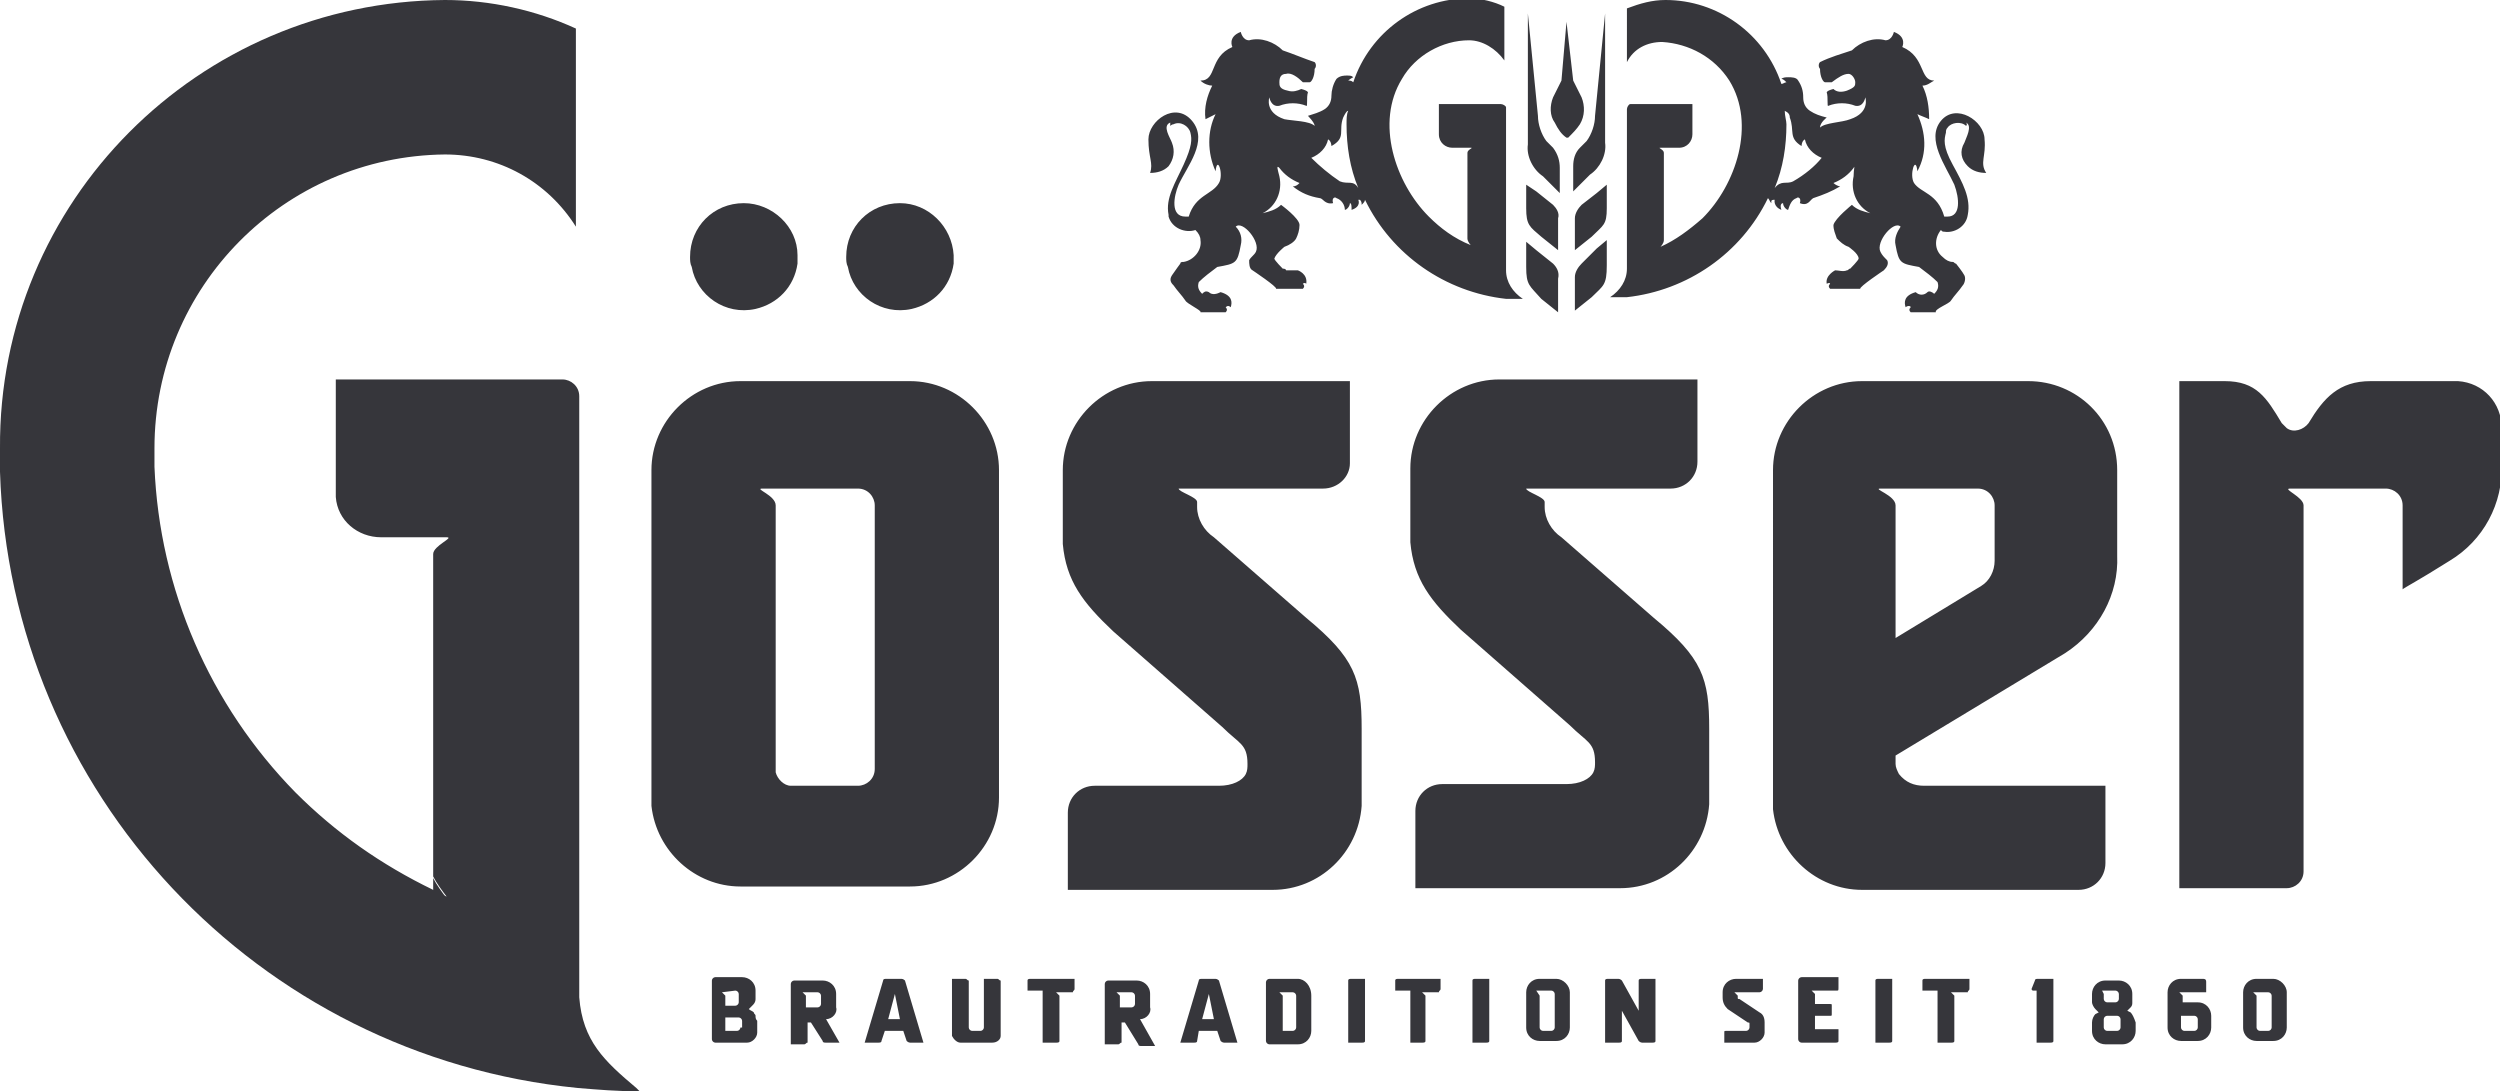
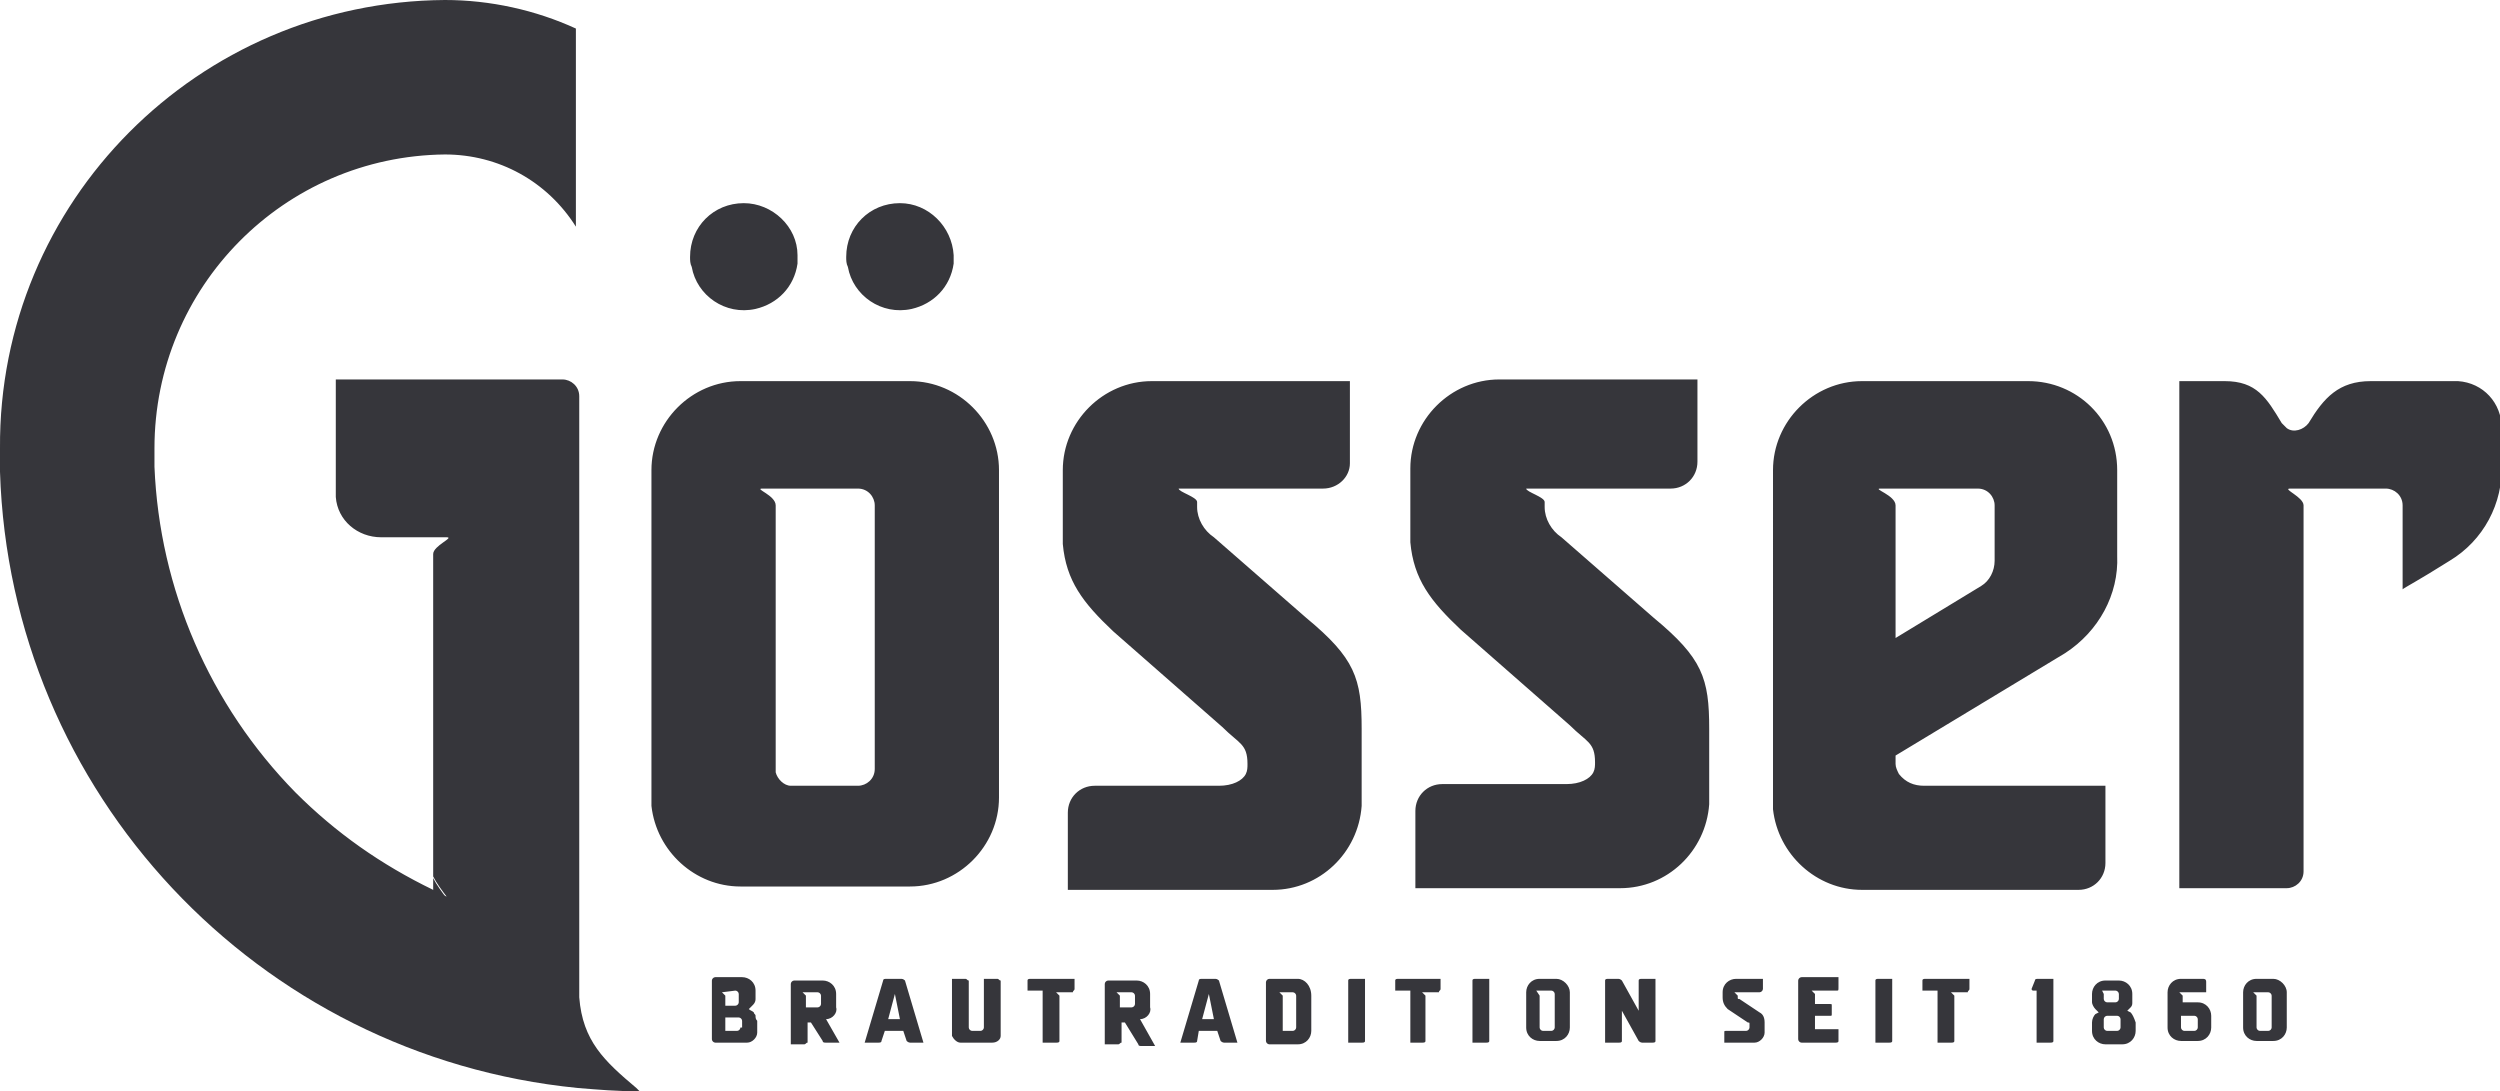
<svg xmlns="http://www.w3.org/2000/svg" version="1.1" id="Layer_1" x="0px" y="0px" viewBox="0 0 148.9 65" style="enable-background:new 0 0 148.9 65;" xml:space="preserve">
  <style type="text/css">
	.st0{fill:#36363B;}
</style>
  <g id="goesser-logo-800-x600px-clr" transform="translate(0)">
    <path id="Path_363" class="st0" d="M25.8,52.3v0.8c0.3,0.1,0.5,0.3,0.8,0.4C26.3,53.1,26,52.7,25.8,52.3z" />
    <path id="Path_367" class="st0" d="M37.9,65L37.9,65c-0.1-0.1-0.1-0.1-0.2-0.2C37.8,64.9,37.9,64.9,37.9,65z" />
    <path id="Path_384" class="st0" d="M34.4,64.8L34.4,64.8C15.3,62.9,0.6,47.2,0,28.1c0-0.5,0-0.9,0-1.4C-0.1,12,11.8,0.1,26.5,0   c0,0,0,0,0,0c2.7,0,5.4,0.6,7.8,1.7v11.8c-1.7-2.7-4.6-4.3-7.8-4.3C16.9,9.3,9.2,17.1,9.2,26.7c0,0.4,0,0.8,0,1.1   c0.3,7.3,3.3,14.2,8.4,19.4c2.4,2.4,5.1,4.3,8.2,5.8c0.3,0.1,0.5,0.3,0.8,0.4c-0.3-0.4-0.6-0.8-0.8-1.2c0-0.1,0-0.1,0-0.2V33   c0-0.5,1.3-1,0.8-1h-3.9c-1.4,0-2.6-1-2.7-2.4c0-0.1,0-0.2,0-0.3v-6.7h13.5c0.5,0,1,0.4,1,1v35.2c0,0.2,0,0.4,0,0.6   c0.2,2.6,1.5,3.8,3.4,5.4c0.1,0.1,0.1,0.1,0.2,0.2C36.8,65,35.6,64.9,34.4,64.8L34.4,64.8z M44.3,12.1c-1.8,0-3.2,1.4-3.2,3.2   c0,0.2,0,0.4,0.1,0.6c0.3,1.7,2,2.9,3.8,2.5c1.3-0.3,2.3-1.3,2.5-2.7c0-0.2,0-0.3,0-0.5C47.5,13.5,46,12.1,44.3,12.1L44.3,12.1z    M53.6,12.1c-1.8,0-3.2,1.4-3.2,3.2c0,0.2,0,0.4,0.1,0.6c0.3,1.7,2,2.9,3.8,2.5c1.3-0.3,2.3-1.3,2.5-2.7c0-0.2,0-0.3,0-0.5   C56.7,13.5,55.3,12.1,53.6,12.1C53.6,12.1,53.6,12.1,53.6,12.1L53.6,12.1z M59.5,28v19.5c0,2.9-2.4,5.3-5.3,5.3H44.1   c-2.7,0-5-2.1-5.3-4.8c0-0.2,0-0.3,0-0.5V28c0-2.9,2.4-5.3,5.3-5.3h10.1C57.1,22.7,59.5,25.1,59.5,28L59.5,28z M52.1,30.1   c0-0.5-0.4-1-1-1h-5.7c-0.5,0,0.8,0.4,0.8,1v15.7c0,0.1,0,0.1,0,0.2c0.1,0.4,0.5,0.8,0.9,0.8h4c0.5,0,1-0.4,1-1L52.1,30.1   L52.1,30.1z M146.2,22.7h-5c-1.9,0-2.8,1-3.7,2.5c-0.3,0.4-0.9,0.6-1.3,0.3c-0.1-0.1-0.2-0.2-0.3-0.3c-0.9-1.5-1.5-2.5-3.4-2.5   h-2.7v30.2h6.4c0.5,0,1-0.4,1-1V30.1c0-0.5-1.3-1-0.8-1h5.7c0.5,0,1,0.4,1,1v5l0,0c0.1-0.1,0.9-0.5,2.8-1.7c2-1.2,3.2-3.4,3.1-5.8   v-2.1c0-1.5-1.1-2.7-2.6-2.8C146.3,22.7,146.3,22.7,146.2,22.7L146.2,22.7z M101.8,43.4L101.8,43.4c0-3-0.4-4.2-3.3-6.6L93,32   c-0.6-0.4-1-1.1-1-1.8v-0.3c0-0.3-1.1-0.6-1.1-0.8h8.6c0.9,0,1.6-0.7,1.6-1.6v-4.9H89.3c-2.9,0-5.3,2.4-5.3,5.3c0,0,0,0,0,0v3.8   c0,0.2,0,0.4,0,0.6c0.2,2.2,1.2,3.5,3,5.2l6.5,5.7c1,1,1.5,1,1.5,2.2c0,0.2,0,0.4-0.1,0.6c-0.2,0.4-0.8,0.7-1.6,0.7h-7.4   c-0.9,0-1.6,0.7-1.6,1.6c0,0,0,0,0,0v4.6h12.2c2.8,0,5.1-2.2,5.3-5C101.8,47.7,101.8,43.9,101.8,43.4L101.8,43.4z M126.1,28v5.1   c0.1,2.3-1.1,4.5-3.1,5.8L112.9,45v0.5c0,0.2,0.1,0.4,0.2,0.6c0.4,0.5,0.9,0.7,1.5,0.7h10.8v4.6c0,0.9-0.7,1.6-1.6,1.6c0,0,0,0,0,0   h-12.9c-2.7,0-5-2.1-5.3-4.8c0-0.2,0-0.3,0-0.5V28c0-2.9,2.4-5.3,5.3-5.3c0,0,0,0,0,0h9.9C123.7,22.7,126.1,25,126.1,28   C126.1,28,126.1,28,126.1,28L126.1,28z M112.9,38L112.9,38l5.1-3.1c0.5-0.3,0.8-0.9,0.8-1.5v-3.3c0-0.5-0.4-1-1-1H112   c-0.5,0,0.9,0.4,0.9,1L112.9,38L112.9,38L112.9,38z M81.1,43.4L81.1,43.4c0-3-0.4-4.2-3.3-6.6L72.3,32c-0.6-0.4-1-1.1-1-1.8v-0.3   c0-0.3-1.1-0.6-1.1-0.8h8.6c0.9,0,1.6-0.7,1.6-1.5c0,0,0,0,0,0v-4.9H68.6c-2.9,0-5.3,2.4-5.3,5.3c0,0,0,0,0,0v3.8   c0,0.2,0,0.4,0,0.6c0.2,2.2,1.2,3.5,3,5.2l6.5,5.7c1,1,1.5,1,1.5,2.2c0,0.2,0,0.4-0.1,0.6c-0.2,0.4-0.8,0.7-1.6,0.7h-7.4   c-0.9,0-1.6,0.7-1.6,1.6c0,0,0,0,0,0v4.6h12.2c2.8,0,5.1-2.2,5.3-5V43.4L81.1,43.4z" />
-     <path id="Path_385" class="st0" d="M92.9,10v1.5l-1-1c-0.6-0.4-1-1.2-0.9-1.9V0.8l0,0l0.6,6.1c0,0.5,0.2,1.1,0.5,1.5l0.4,0.4   C92.8,9.2,92.9,9.6,92.9,10z M92.5,15.7l-1-0.8l-0.6-0.5v1.5c0,1.1,0.2,1.1,0.9,1.9l1,0.8v-2C92.9,16.2,92.7,15.9,92.5,15.7   L92.5,15.7z M92.5,12.2l-1-0.8L90.9,11v1.4c0,1,0.2,1.1,0.9,1.7l1,0.8v-1.9C92.9,12.7,92.7,12.4,92.5,12.2L92.5,12.2z M94.2,5.8   l-0.5-1l-0.4-3.5h0L93,4.8l-0.5,1c-0.2,0.5-0.2,1.1,0.1,1.5C92.8,7.7,93,8,93.3,8.2c0,0,0.1,0,0.1,0c0.3-0.3,0.5-0.5,0.7-0.8   C94.4,6.9,94.4,6.3,94.2,5.8L94.2,5.8z M95,6.9c0,0.5-0.2,1.1-0.5,1.5l-0.4,0.4c-0.3,0.3-0.4,0.7-0.4,1.1v1.5l1-1   c0.6-0.4,1-1.2,0.9-1.9V0.8l0,0L95,6.9z M94.2,15.7c-0.2,0.2-0.4,0.5-0.4,0.8v2l1-0.8c0.7-0.7,0.9-0.7,0.9-1.9v-1.5l-0.6,0.5   L94.2,15.7L94.2,15.7z M68.4,8.3C68.4,7.2,70,6,71,7.2s-0.3,2.7-0.8,3.8c-0.3,0.7-0.5,1.9,0.4,1.9c0.1,0,0.2,0,0.2,0   c0.4-1.3,1.4-1.3,1.8-2c0.3-0.5-0.1-1.7-0.2-0.7c-0.5-1.1-0.5-2.4,0-3.4C72.2,6.9,72,7,71.8,7.1c-0.1-0.7,0.1-1.4,0.4-2   c-0.2,0-0.5-0.1-0.7-0.3c1,0,0.5-1.4,1.9-2c0,0-0.3-0.6,0.5-0.9c0,0,0.1,0.5,0.5,0.5c0.7-0.2,1.5,0.1,2,0.6   c0.6,0.2,1.3,0.5,1.9,0.7c0.1,0.1,0.1,0.3,0,0.4c0,0.5-0.2,0.8-0.3,0.8c-0.1,0-0.3,0-0.4,0c-0.3-0.3-0.7-0.6-1-0.5   c-0.3,0-0.4,0.2-0.4,0.5c0,0.2,0,0.4,0.5,0.5c0.3,0.1,0.6,0,0.8-0.1c0.4,0.1,0.4,0.2,0.4,0.2c-0.1,0.3,0,0.9-0.1,0.8   c-0.5-0.2-1.1-0.2-1.6,0c-0.5,0.1-0.6-0.5-0.6-0.5s-0.3,0.9,0.9,1.3C77,7.2,78,7.2,78.3,7.5c0-0.2-0.4-0.6-0.4-0.6   c0.3-0.1,0.7-0.2,1-0.4c0.3-0.2,0.4-0.5,0.4-0.8c0-0.3,0.1-0.7,0.3-1c0.2-0.2,0.5-0.2,0.6-0.2c0.2,0,0.3,0,0.4,0.1   c0,0-0.2,0.1-0.3,0.2c0.1,0,0.2,0,0.3,0.1c1-3,3.8-5,6.9-5c0.7,0,1.5,0.2,2.1,0.5v3.2c-0.5-0.7-1.3-1.2-2.1-1.2   c-1.6,0-3.2,0.9-4,2.3c-1.6,2.6-0.4,6.2,1.6,8.2c0.7,0.7,1.5,1.3,2.5,1.7c0,0-0.2-0.2-0.2-0.4V9.1c0-0.2,0.4-0.3,0.2-0.3h-1.1   c-0.4,0-0.8-0.3-0.8-0.8V6.2h3.7c0.1,0,0.3,0.1,0.3,0.2c0,0,0,0,0,0v9.7c0,0.7,0.4,1.3,1,1.7c0,0-0.5,0-1,0   c-3.6-0.4-6.8-2.6-8.4-5.9c0,0.1-0.1,0.2-0.2,0.3c0-0.1,0-0.2-0.1-0.3c0,0-0.1,0-0.1,0c0,0,0.2,0.4-0.4,0.6c0-0.2,0-0.4-0.1-0.4   c0,0.2-0.2,0.4-0.3,0.4c0-0.3-0.2-0.6-0.5-0.7c-0.1-0.1-0.3,0-0.2,0.3c-0.5,0.1-0.6-0.3-0.8-0.3c-0.6-0.1-1.1-0.3-1.6-0.7   c0.2,0,0.3-0.1,0.4-0.2c-0.5-0.2-0.9-0.5-1.2-0.9c-0.2-0.2-0.1,0.1,0,0.5c0.2,0.9-0.2,1.8-1,2.2c0.4-0.1,0.8-0.2,1.1-0.5   c0,0,1.1,0.8,1.1,1.2c0,0.3-0.1,0.6-0.2,0.8c-0.1,0.2-0.4,0.4-0.7,0.5c0,0-0.5,0.4-0.6,0.7c0,0.1,0.5,0.6,0.5,0.6   c0.2,0,0.2,0.1,0.2,0.1c0.2,0,0.5,0,0.7,0c0,0,0.6,0.2,0.5,0.8c-0.1-0.1-0.2,0-0.2,0c0.1,0.1,0.1,0.2,0,0.3H76   c0.1-0.1-1.4-1.1-1.4-1.1c-0.2-0.1-0.2-0.4-0.2-0.6c0.1-0.2,0.3-0.3,0.4-0.5c0.3-0.6-0.8-1.9-1.2-1.5c0.3,0.3,0.4,0.7,0.3,1.1   c-0.2,1.1-0.3,1.1-1.4,1.3c-0.4,0.3-0.8,0.6-1.1,0.9c-0.1,0.3,0,0.5,0.2,0.7c0.1-0.1,0.2-0.2,0.4-0.1c0,0,0,0,0,0   c0.2,0.2,0.5,0.1,0.7,0c0.7,0.2,0.7,0.6,0.6,0.9c-0.1-0.1-0.2-0.1-0.3,0c0.1,0.1,0.1,0.2,0,0.3h-1.5c0.1-0.1-0.8-0.5-0.9-0.7   c-0.2-0.3-0.5-0.6-0.7-0.9c-0.1-0.1-0.3-0.3-0.1-0.6s0.5-0.7,0.5-0.7c0-0.1,0.1-0.1,0.2-0.1c0.6-0.1,1.1-0.7,1-1.3   c0-0.2-0.1-0.4-0.3-0.6l0,0c-0.6,0.2-1.4-0.1-1.6-0.8c0,0,0-0.1,0-0.1c-0.2-1,0.4-1.9,0.9-3s0.5-1.5,0.4-1.9   c-0.1-0.4-0.6-0.7-1-0.5c-0.1,0-0.2,0.1-0.2,0.1c0-0.1,0-0.1,0-0.2c-0.5,0.2,0,0.9,0.1,1.2c0.2,0.5,0.1,1-0.2,1.4   c-0.3,0.3-0.7,0.4-1.1,0.4C68.7,9.7,68.4,9.4,68.4,8.3L68.4,8.3z M79.8,10.8c0.5,0.2,0.8-0.1,1.1,0.4c-0.5-1.2-0.7-2.5-0.7-3.8   c0-0.3,0-0.6,0.1-0.8C80.2,6.6,80.1,6.8,80,7c-0.3,0.8,0.2,1.2-0.7,1.7c0,0,0-0.3-0.2-0.4c-0.1,0.5-0.5,0.9-1,1.1   C78.6,9.9,79.2,10.4,79.8,10.8L79.8,10.8z M118.3,10.3c-0.4,0-0.8-0.1-1.1-0.4c-0.4-0.4-0.5-0.9-0.2-1.4c0.1-0.3,0.5-1,0.1-1.2   c0,0,0.1,0.1,0,0.2c-0.3-0.3-0.9-0.2-1.1,0.1c-0.1,0.1-0.1,0.2-0.1,0.3c-0.1,0.4-0.2,0.8,0.4,1.9c0.6,1.1,1.1,2,0.9,3   c-0.1,0.7-0.8,1.1-1.4,1c-0.1,0-0.1,0-0.2-0.1l0,0c-0.4,0.5-0.4,1.2,0.1,1.6c0.2,0.2,0.4,0.3,0.6,0.3c0.1,0,0.1,0.1,0.2,0.1   c0,0,0.4,0.5,0.5,0.7s0,0.5-0.1,0.6c-0.2,0.3-0.5,0.6-0.7,0.9c-0.1,0.2-1,0.5-0.9,0.7h-1.5c-0.1-0.1-0.1-0.2,0-0.3   c0-0.1-0.2-0.1-0.3,0c-0.1-0.3-0.1-0.7,0.6-0.9c0.2,0.2,0.5,0.2,0.7,0c0.1-0.1,0.3,0,0.4,0.1c0,0,0,0,0,0c0.2-0.2,0.3-0.4,0.2-0.7   c-0.3-0.3-0.7-0.6-1.1-0.9c-1.1-0.2-1.2-0.2-1.4-1.3c-0.1-0.4,0.1-0.8,0.3-1.1c-0.4-0.4-1.5,0.9-1.2,1.5c0.1,0.2,0.2,0.3,0.4,0.5   c0.1,0.2,0,0.4-0.2,0.6c0,0-1.5,1-1.4,1.1h-1.8c-0.1-0.1-0.1-0.2,0-0.3c0,0,0-0.1-0.2,0c-0.1-0.5,0.5-0.8,0.5-0.8   c0.2,0,0.5,0.1,0.7,0c0.1,0,0.1-0.1,0.2-0.1c0,0,0.5-0.5,0.5-0.6c0-0.3-0.6-0.7-0.6-0.7c-0.3-0.1-0.5-0.3-0.7-0.5   c-0.1-0.3-0.2-0.5-0.2-0.8c0.1-0.4,1.1-1.2,1.1-1.2c0.3,0.3,0.7,0.4,1.1,0.5c-0.8-0.4-1.2-1.3-1-2.2c0-0.4,0.1-0.7,0-0.5   c-0.3,0.4-0.7,0.7-1.2,0.9c0.1,0.1,0.3,0.2,0.4,0.2c-0.5,0.3-1,0.5-1.6,0.7c-0.2,0.1-0.3,0.5-0.8,0.3c0.1-0.3-0.1-0.4-0.2-0.3   c-0.3,0.1-0.4,0.4-0.5,0.7c-0.1,0-0.3-0.2-0.3-0.4c-0.1,0-0.2,0.1-0.1,0.4c-0.5-0.2-0.4-0.6-0.4-0.6c-0.1,0-0.2,0-0.2,0.1   c0,0,0,0.1,0,0.1c-0.1-0.1-0.1-0.2-0.2-0.3c-1.6,3.3-4.8,5.5-8.4,5.9c-0.5,0-1,0-1,0c0.6-0.4,1-1,1-1.7V6.5c0-0.1,0.1-0.3,0.2-0.3   c0,0,0,0,0,0h3.7v1.8c0,0.4-0.3,0.8-0.8,0.8h-1.1c-0.2,0,0.2,0.1,0.2,0.3v5.2c0,0.2-0.2,0.4-0.2,0.4c0.9-0.4,1.7-1,2.5-1.7   c2-2,3.2-5.6,1.6-8.2c-0.9-1.4-2.4-2.2-4-2.3c-0.9,0-1.7,0.4-2.1,1.2V0.5C97.7,0.2,98.4,0,99.2,0c3.1,0,5.9,2,6.9,5   c0.1,0,0.2-0.1,0.3-0.1c-0.1-0.1-0.2-0.2-0.3-0.2c0.1-0.1,0.3-0.1,0.4-0.1c0.2,0,0.5,0,0.6,0.2c0.2,0.3,0.3,0.6,0.3,1   c0,0.3,0.1,0.6,0.4,0.8c0.3,0.2,0.6,0.3,1,0.4c0,0-0.4,0.3-0.4,0.6c0.3-0.3,1.3-0.3,1.8-0.5c1.2-0.4,0.9-1.3,0.9-1.3   s-0.1,0.6-0.6,0.5c-0.5-0.2-1.1-0.2-1.6,0c-0.1,0.1,0-0.5-0.1-0.8c0,0,0-0.1,0.4-0.2c0.2,0.2,0.5,0.2,0.8,0.1   c0.5-0.2,0.5-0.3,0.5-0.5c0-0.2-0.2-0.5-0.4-0.5c-0.3,0-0.6,0.2-1,0.5c-0.1,0-0.3,0-0.4,0c-0.1,0-0.3-0.3-0.3-0.8   c-0.1-0.1-0.1-0.3,0-0.4c0.6-0.3,1.3-0.5,1.9-0.7c0.5-0.5,1.3-0.8,2-0.6c0.4,0,0.5-0.5,0.5-0.5c0.8,0.3,0.5,0.9,0.5,0.9   c1.4,0.6,1,2,1.9,2c-0.2,0.1-0.4,0.3-0.7,0.3c0.3,0.6,0.4,1.3,0.4,2c-0.2-0.1-0.5-0.2-0.7-0.3c0.5,1.1,0.6,2.3,0,3.4   c-0.1-1-0.5,0.2-0.2,0.7c0.4,0.6,1.4,0.6,1.8,2c0.1,0,0.1,0,0.2,0c0.8,0,0.7-1.1,0.4-1.9c-0.5-1.1-1.7-2.7-0.8-3.8s2.6,0,2.6,1.1   C118.3,9.3,117.9,9.7,118.3,10.3L118.3,10.3z M108.5,9.4c-0.5-0.2-0.9-0.6-1-1.1c-0.2,0.1-0.2,0.4-0.2,0.4   c-0.8-0.5-0.4-0.9-0.7-1.7c0-0.2-0.1-0.3-0.3-0.4c0,0.3,0.1,0.6,0.1,0.8c0,1.3-0.2,2.6-0.7,3.8c0.4-0.5,0.7-0.2,1.1-0.4   C107.5,10.4,108.1,9.9,108.5,9.4L108.5,9.4z M94.2,12.2c-0.2,0.2-0.4,0.5-0.4,0.8v1.9l1-0.8c0.7-0.7,0.9-0.7,0.9-1.7V11l-0.6,0.5   L94.2,12.2L94.2,12.2z" />
    <path id="Path_386" class="st0" d="M45,60.5c0-0.1-0.1-0.1-0.1-0.2c-0.1-0.1-0.2-0.1-0.3-0.2c0,0,0,0,0,0l0.2-0.2   c0.1-0.1,0.2-0.2,0.2-0.4v-0.5c0-0.5-0.4-0.8-0.8-0.8h-1.6c-0.1,0-0.2,0.1-0.2,0.2l0,0v3.5c0,0.1,0.1,0.2,0.2,0.2h0h1.9   c0.3,0,0.6-0.3,0.6-0.6l0,0v-0.7C45,60.7,45,60.6,45,60.5L45,60.5z M43.8,59c0.1,0,0.2,0.1,0.2,0.2c0,0,0,0,0,0v0.5   c0,0.1-0.1,0.2-0.2,0.2c0,0,0,0,0,0h-0.6v-0.6l-0.2-0.2L43.8,59L43.8,59L43.8,59z M44.1,61.2c0,0.1-0.1,0.2-0.2,0.2h0h-0.7v-0.8H44   c0.1,0,0.2,0.1,0.2,0.2l0,0V61.2z M49.2,60.7C49.2,60.7,49.2,60.7,49.2,60.7C49.2,60.6,49.2,60.6,49.2,60.7c0.4,0,0.7-0.4,0.6-0.7   v-0.8c0-0.5-0.4-0.8-0.8-0.8h-1.7c-0.1,0-0.2,0.1-0.2,0.2c0,0,0,0,0,0v3.6h0.8c0.1,0,0.1-0.1,0.2-0.1v-1.2c0,0,0,0,0,0h0.2   c0,0,0,0,0,0L49,62c0,0.1,0.1,0.1,0.2,0.1h0.8L49.2,60.7z M48.9,59.8c0,0.1-0.1,0.2-0.2,0.2c0,0,0,0,0,0H48v-0.7l-0.2-0.2h0.9   c0.1,0,0.2,0.1,0.2,0.2l0,0L48.9,59.8L48.9,59.8z M67.9,60.7C67.9,60.7,67.9,60.7,67.9,60.7C67.9,60.6,67.9,60.6,67.9,60.7   c0.4,0,0.7-0.4,0.6-0.7v-0.8c0-0.5-0.4-0.8-0.8-0.8H66c-0.1,0-0.2,0.1-0.2,0.2c0,0,0,0,0,0v3.6h0.8c0.1,0,0.1-0.1,0.2-0.1v-1.2   c0,0,0,0,0,0H67c0,0,0,0,0,0l0.8,1.3c0,0.1,0.1,0.1,0.2,0.1h0.8L67.9,60.7z M67.6,59.8c0,0.1-0.1,0.2-0.2,0.2c0,0,0,0,0,0h-0.7   v-0.7l-0.2-0.2h0.9c0.1,0,0.2,0.1,0.2,0.2c0,0,0,0,0,0L67.6,59.8L67.6,59.8z M53.7,58.3c0.1,0,0.2,0.1,0.2,0.1l1.1,3.7h-0.8   C54.1,62.1,54,62,54,62l-0.2-0.6c0,0,0,0,0,0h-1.1c0,0,0,0,0,0L52.5,62c0,0.1-0.1,0.1-0.2,0.1h-0.8l1.1-3.7c0-0.1,0.1-0.1,0.2-0.1   H53.7z M53.3,59.2C53.3,59.2,53.2,59.2,53.3,59.2l-0.4,1.5c0,0,0,0,0,0c0,0,0,0,0,0h0.7c0,0,0,0,0,0L53.3,59.2L53.3,59.2z    M57.2,62.1c-0.2,0-0.4-0.2-0.5-0.4v-3.4h0.8c0.1,0,0.1,0.1,0.2,0.1v2.8c0,0.1,0.1,0.2,0.2,0.2c0,0,0,0,0,0h0.5   c0.1,0,0.2-0.1,0.2-0.2c0,0,0,0,0,0v-2.9h0.8c0.1,0,0.1,0.1,0.2,0.1v3.3c0,0.2-0.2,0.4-0.5,0.4L57.2,62.1L57.2,62.1z M64,58.3v0.6   c0,0.1-0.1,0.1-0.1,0.2c0,0,0,0,0,0h-1l0.2,0.2V62c0,0.1-0.1,0.1-0.2,0.1h-0.8V59h-0.9v-0.6c0-0.1,0.1-0.1,0.2-0.1H64L64,58.3z    M72.4,58.3c0.1,0,0.2,0.1,0.2,0.1l1.1,3.7h-0.8c-0.1,0-0.2-0.1-0.2-0.1l-0.2-0.6c0,0,0,0,0,0h-1.1c0,0,0,0,0,0L71.3,62   c0,0.1-0.1,0.1-0.2,0.1h-0.8l1.1-3.7c0-0.1,0.1-0.1,0.2-0.1H72.4L72.4,58.3z M72,59.2C72,59.2,72,59.2,72,59.2l-0.4,1.5   c0,0,0,0,0,0c0,0,0,0,0,0h0.7c0,0,0,0,0,0L72,59.2L72,59.2z M77.3,58.3h-1.7c-0.1,0-0.2,0.1-0.2,0.2l0,0v3.5c0,0.1,0.1,0.2,0.2,0.2   l0,0h1.7c0.5,0,0.8-0.4,0.8-0.8v-2.1C78.1,58.7,77.7,58.3,77.3,58.3L77.3,58.3z M77.2,61.2c0,0.1-0.1,0.2-0.2,0.2l0,0h-0.6v-2.1   l-0.2-0.2H77c0.1,0,0.2,0.1,0.2,0.2c0,0,0,0,0,0L77.2,61.2L77.2,61.2z M80.3,62.1v-3.7c0-0.1,0.1-0.1,0.2-0.1h0.8V62   c0,0.1-0.1,0.1-0.2,0.1H80.3z M87.7,62.1v-3.7c0-0.1,0.1-0.1,0.2-0.1h0.8V62c0,0.1-0.1,0.1-0.2,0.1H87.7z M85.8,58.3v0.6   c0,0.1-0.1,0.1-0.1,0.2c0,0,0,0,0,0h-1l0.2,0.2V62c0,0.1-0.1,0.1-0.2,0.1H84V59h-0.9v-0.6c0-0.1,0.1-0.1,0.2-0.1H85.8z M92.7,58.3   h-1c-0.5,0-0.8,0.4-0.8,0.8v2.1c0,0.5,0.4,0.8,0.8,0.8h1c0.5,0,0.8-0.4,0.8-0.8v-2.1C93.5,58.7,93.1,58.3,92.7,58.3L92.7,58.3z    M92.6,61.2c0,0.1-0.1,0.2-0.2,0.2l0,0h-0.5c-0.1,0-0.2-0.1-0.2-0.2l0,0v-1.9L91.5,59h0.9c0.1,0,0.2,0.1,0.2,0.2l0,0L92.6,61.2z    M97.8,62.1c-0.1,0-0.2-0.1-0.2-0.1l-1-1.8c0,0,0,0,0,0V62c0,0.1-0.1,0.1-0.2,0.1h-0.8v-3.7c0-0.1,0.1-0.1,0.2-0.1h0.6   c0.1,0,0.2,0.1,0.2,0.1l1,1.8c0,0,0,0,0,0v-1.8c0-0.1,0.1-0.1,0.2-0.1h0.8V62c0,0.1-0.1,0.1-0.2,0.1L97.8,62.1L97.8,62.1z    M105.1,60.9v0.6c0,0.3-0.3,0.6-0.6,0.6c0,0,0,0,0,0h-1.8v-0.6c0-0.1,0-0.1,0.1-0.1c0,0,0,0,0,0h1.2c0.1,0,0.2-0.1,0.2-0.2   c0,0,0,0,0,0V61c0-0.1,0-0.1-0.1-0.1c-0.3-0.2-1.2-0.8-1.2-0.8c-0.2-0.2-0.3-0.4-0.3-0.7v-0.3c0-0.5,0.4-0.8,0.8-0.8h1.6v0.6   c0,0.1-0.1,0.2-0.2,0.2c0,0,0,0,0,0h-1.5l0.2,0.2v0.1c0,0.1,0,0.1,0.1,0.1c0.3,0.2,1.2,0.8,1.2,0.8C105,60.4,105.1,60.6,105.1,60.9   L105.1,60.9z M109.4,59h-1.5l0.2,0.2v0.6h0.9c0.1,0,0.1,0,0.1,0.1c0,0,0,0,0,0v0.5c0,0.1,0,0.1-0.1,0.1c0,0,0,0,0,0h-0.9v0.8h1.4   V62c0,0.1-0.1,0.1-0.2,0.1h-2c-0.1,0-0.2-0.1-0.2-0.2l0,0v-3.5c0-0.1,0.1-0.2,0.2-0.2l0,0h2.2v0.6C109.5,59,109.5,59,109.4,59   L109.4,59z M111.7,62.1v-3.7c0-0.1,0.1-0.1,0.2-0.1h0.8V62c0,0.1-0.1,0.1-0.2,0.1H111.7z M117.3,58.3v0.6c0,0.1-0.1,0.1-0.1,0.2   c0,0,0,0,0,0h-1l0.2,0.2V62c0,0.1-0.1,0.1-0.2,0.1h-0.8V59h-0.9v-0.6c0-0.1,0.1-0.1,0.2-0.1H117.3L117.3,58.3z M121.1,59   c-0.1,0-0.1-0.1-0.1-0.1l0.2-0.5c0-0.1,0.1-0.1,0.2-0.1h0.9v3.7c0,0.1-0.1,0.1-0.2,0.1h-0.8V59L121.1,59L121.1,59L121.1,59z    M126.9,60.3l-0.2-0.1c0,0,0,0,0,0l0.2-0.2c0.1-0.1,0.1-0.2,0.1-0.3v-0.5c0-0.5-0.4-0.8-0.8-0.8h-0.8c-0.5,0-0.8,0.4-0.8,0.8v0.5   c0,0.1,0.1,0.3,0.2,0.4l0.2,0.2c0,0,0,0,0,0c0,0,0,0,0,0l-0.2,0.1c-0.1,0.1-0.2,0.3-0.2,0.5v0.5c0,0.5,0.4,0.8,0.8,0.8h1   c0.5,0,0.8-0.4,0.8-0.8v-0.5C127.1,60.6,127,60.4,126.9,60.3L126.9,60.3z M125.2,59h0.8c0.1,0,0.2,0.1,0.2,0.2c0,0,0,0,0,0v0.3   c0,0.1-0.1,0.2-0.2,0.2l0,0h-0.5c-0.1,0-0.2-0.1-0.2-0.2l0,0v-0.3L125.2,59L125.2,59z M126.3,61.2c0,0.1-0.1,0.2-0.2,0.2l0,0h-0.6   c-0.1,0-0.2-0.1-0.2-0.2c0,0,0,0,0,0v-0.5c0-0.1,0.1-0.2,0.2-0.2c0,0,0,0,0,0h0.6c0.1,0,0.2,0.1,0.2,0.2l0,0V61.2z M130.9,59.7   h-0.9v-0.4l-0.2-0.2h1.6v-0.6c0-0.1,0-0.2-0.2-0.2h-1.3c-0.5,0-0.8,0.4-0.8,0.8v2.1c0,0.5,0.4,0.8,0.8,0.8h1c0.5,0,0.8-0.4,0.8-0.8   v-0.7C131.7,60.1,131.4,59.7,130.9,59.7C130.9,59.7,130.9,59.7,130.9,59.7L130.9,59.7z M130.9,61.2c0,0.1-0.1,0.2-0.2,0.2l0,0h-0.6   c-0.1,0-0.2-0.1-0.2-0.2c0,0,0,0,0,0v-0.7h0.8c0.1,0,0.2,0.1,0.2,0.2l0,0V61.2z M135.4,58.3h-1c-0.5,0-0.8,0.4-0.8,0.8v2.1   c0,0.5,0.4,0.8,0.8,0.8h1c0.5,0,0.8-0.4,0.8-0.8v-2.1C136.2,58.7,135.8,58.3,135.4,58.3L135.4,58.3z M135.3,61.2   c0,0.1-0.1,0.2-0.2,0.2l0,0h-0.5c-0.1,0-0.2-0.1-0.2-0.2l0,0v-1.9l-0.2-0.2h0.9c0.1,0,0.2,0.1,0.2,0.2l0,0V61.2z" />
  </g>
</svg>